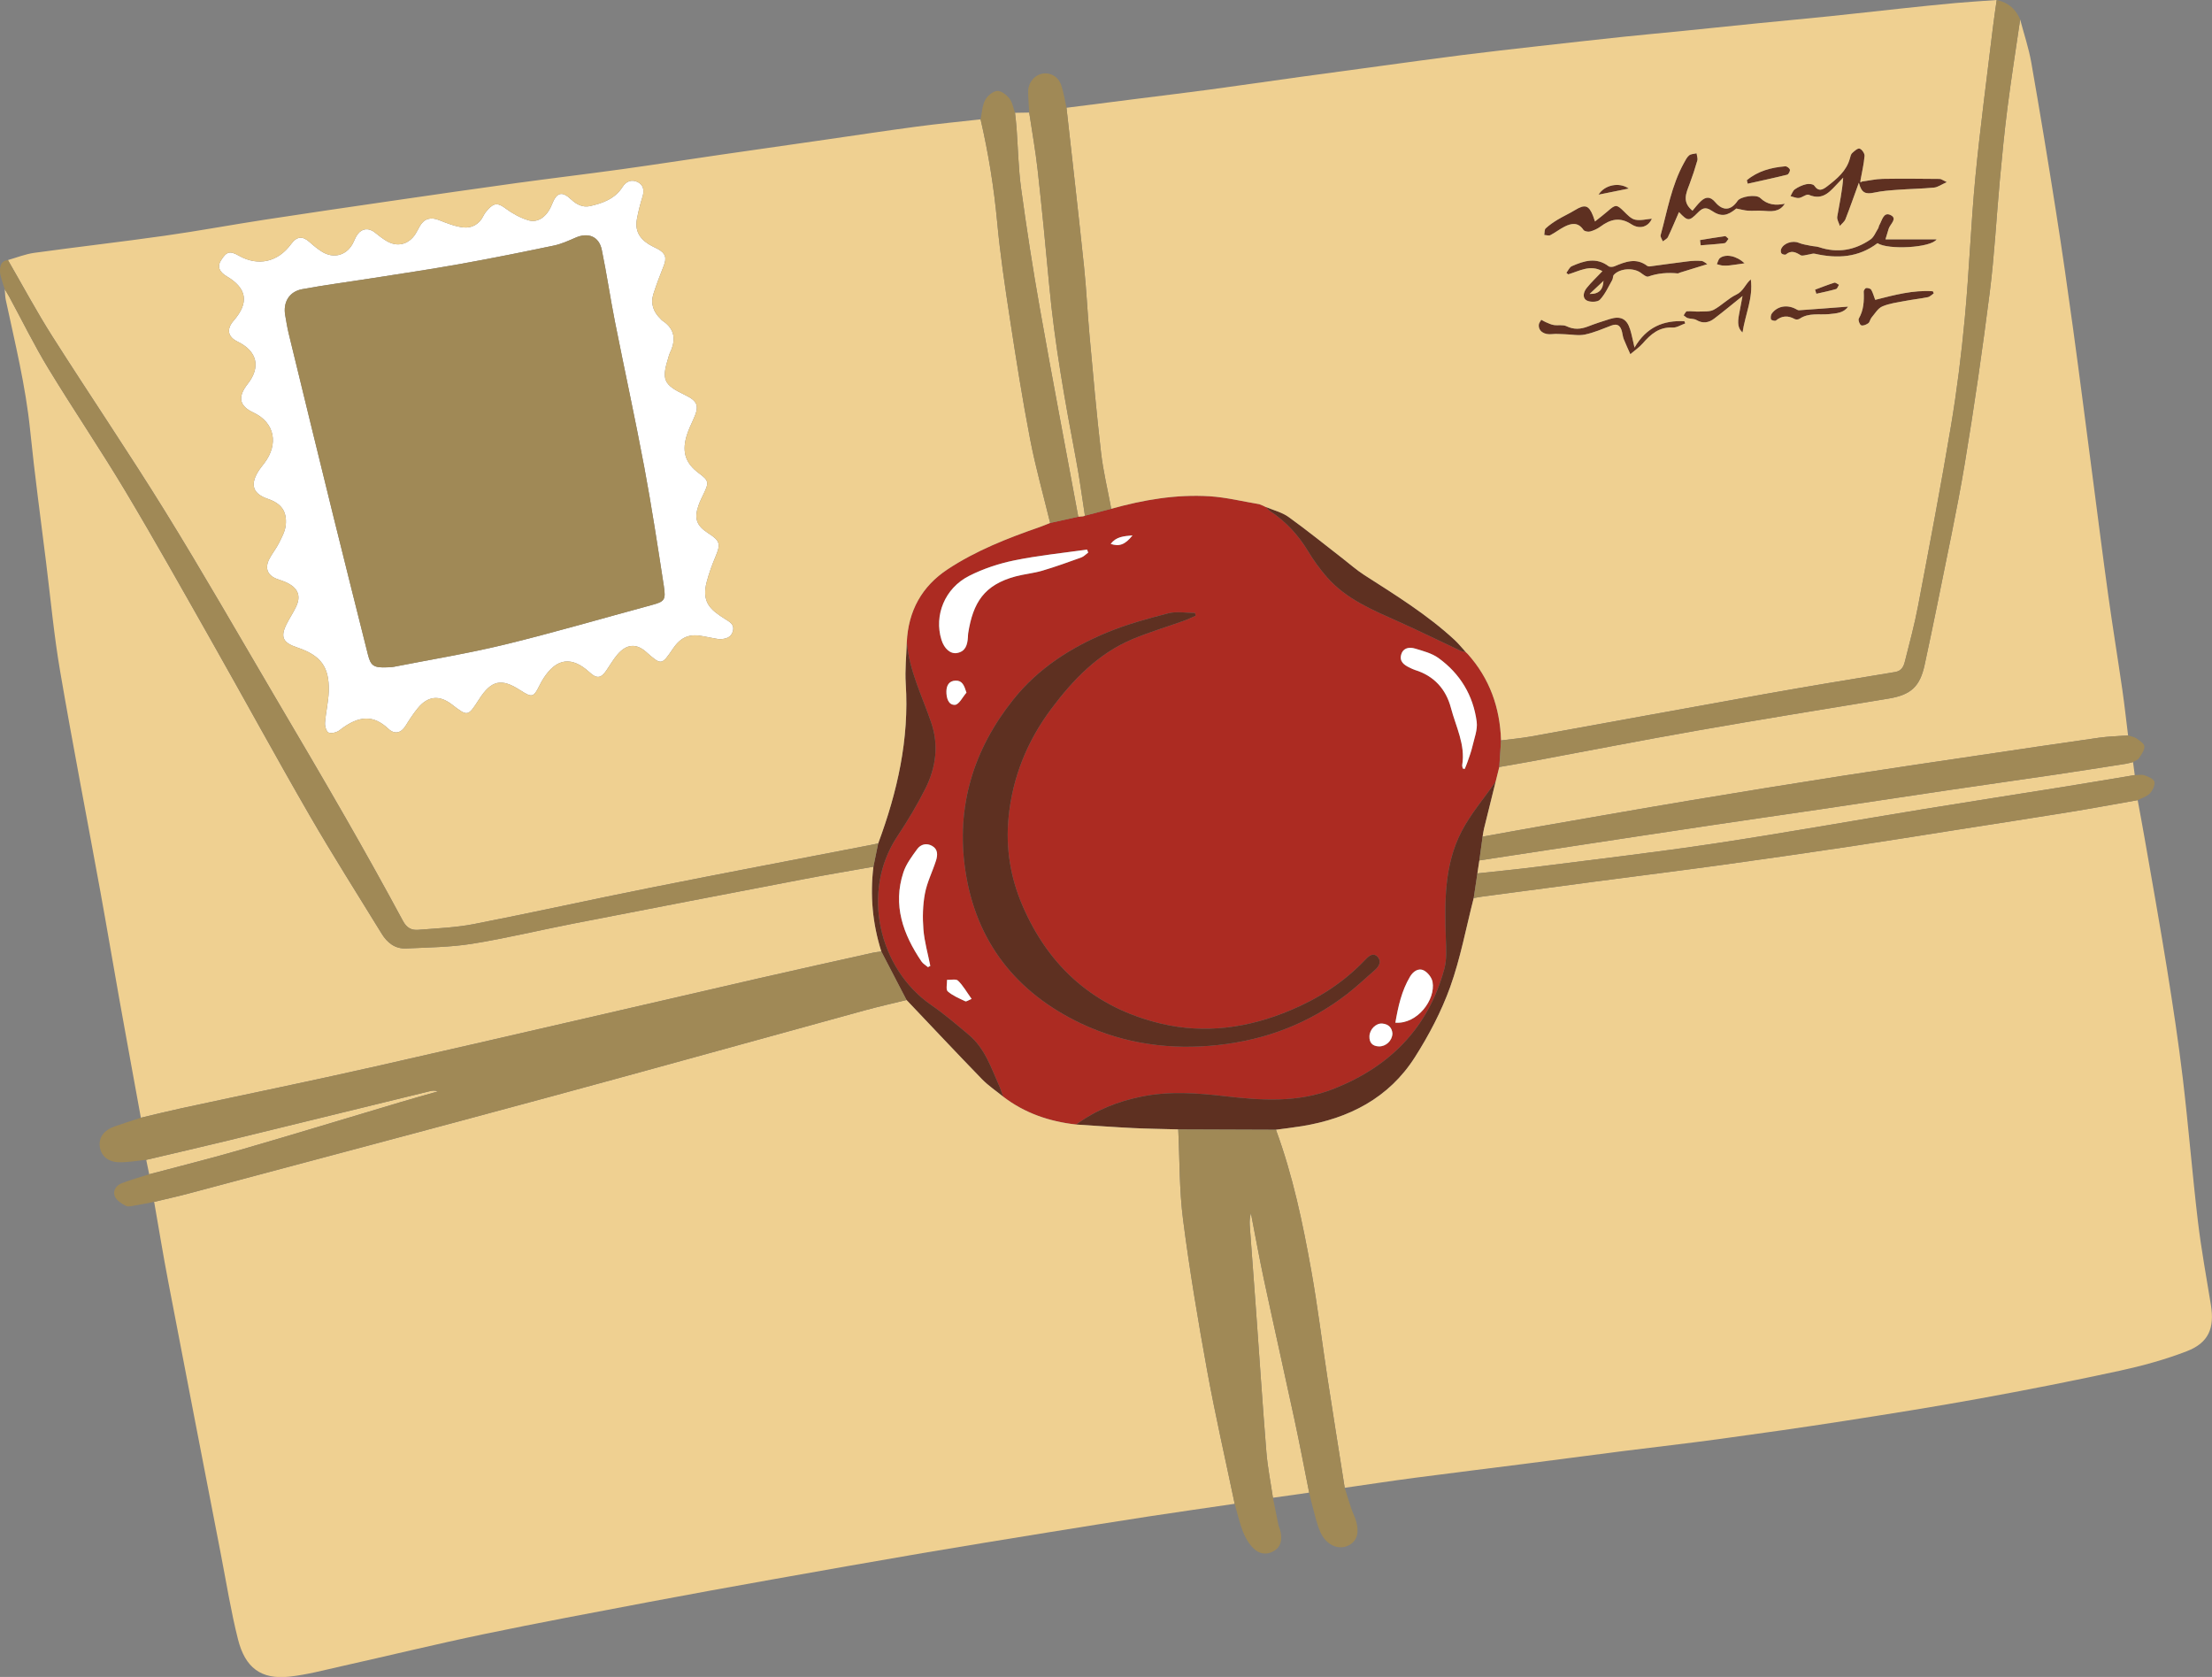
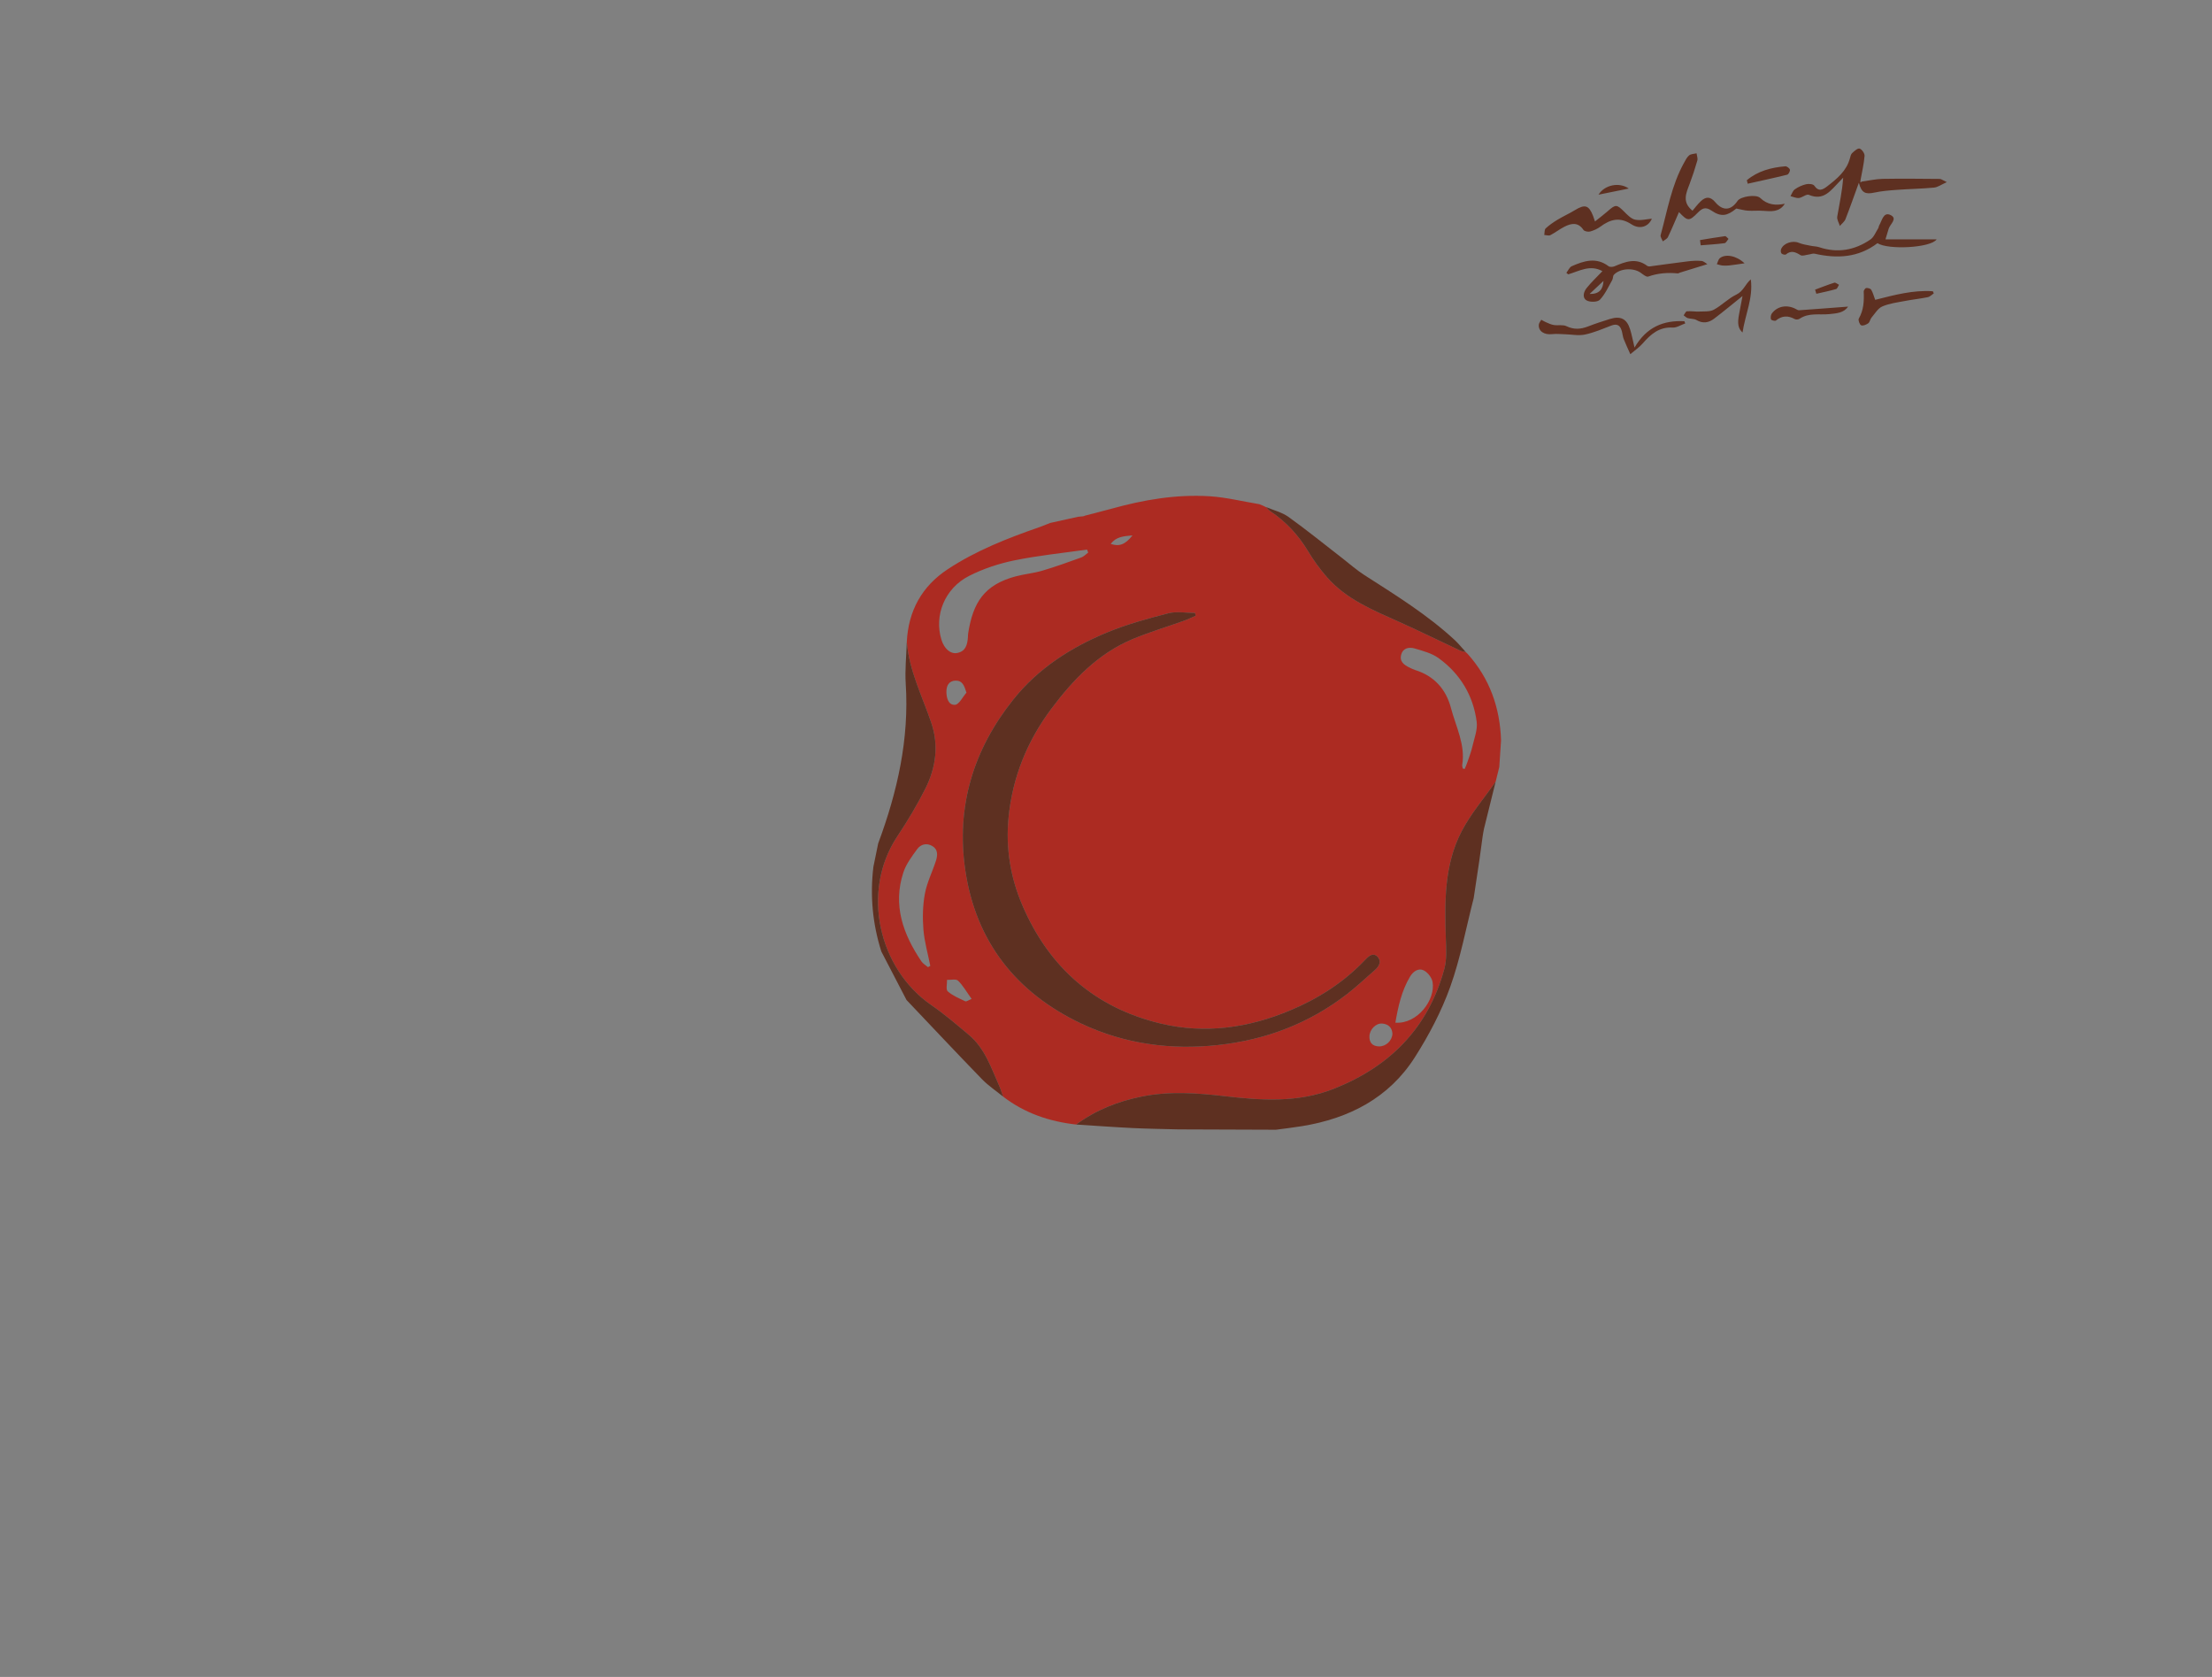
<svg xmlns="http://www.w3.org/2000/svg" height="368.6" preserveAspectRatio="xMidYMid meet" version="1.0" viewBox="-0.0 0.0 486.3 368.6" width="486.3" zoomAndPan="magnify">
  <rect x="-0.0" y="0.0" width="486.3" height="368.6" fill="#808080" stroke="none" />
  <defs>
    <clipPath id="a">
-       <path d="M 0 0 L 486.289 0 L 486.289 368.641 L 0 368.641 Z M 0 0" />
-     </clipPath>
+       </clipPath>
  </defs>
  <g>
    <g id="change1_1">
      <path d="M 248.977 117.68 C 246.969 117.863 245.375 117.977 244.184 119.551 C 246.055 120.195 247.375 119.711 248.977 117.68 Z M 212.473 152.246 C 211.969 150.648 211.555 149.562 210.078 149.605 C 208.668 149.648 208.094 150.641 208.066 151.938 C 208.039 153.355 208.473 155.008 209.949 154.926 C 210.84 154.875 211.637 153.195 212.473 152.246 Z M 213.605 219.57 C 212.488 218.012 211.715 216.617 210.621 215.559 C 210.176 215.125 209.027 215.418 208.203 215.379 C 208.23 216.25 207.91 217.516 208.355 217.906 C 209.445 218.863 210.875 219.453 212.215 220.086 C 212.461 220.199 212.934 219.836 213.605 219.57 Z M 306.121 227.176 C 306.035 225.949 305.301 225.098 303.879 224.984 C 302.488 224.875 301.117 226.254 301.066 227.785 C 301.02 229.176 301.73 229.961 303.133 230.004 C 304.668 230.051 306.07 228.781 306.121 227.176 Z M 306.766 224.793 C 311.613 225.145 315.641 219.73 314.941 215.828 C 314.77 214.879 313.883 213.734 313.016 213.305 C 311.801 212.703 310.648 213.562 309.984 214.68 C 308.133 217.793 307.375 221.258 306.766 224.793 Z M 204.016 212.586 C 204.184 212.488 204.352 212.395 204.523 212.301 C 203.996 209.637 203.227 206.996 203.008 204.309 C 202.797 201.695 202.859 198.984 203.34 196.414 C 203.801 193.938 204.996 191.605 205.773 189.176 C 206.152 187.98 206.238 186.68 204.918 185.934 C 203.688 185.238 202.41 185.582 201.645 186.633 C 200.48 188.234 199.219 189.902 198.609 191.746 C 196.23 198.965 198.543 205.359 202.582 211.332 C 202.926 211.84 203.531 212.172 204.016 212.586 Z M 321.586 168.918 C 321.727 168.953 321.867 168.988 322.008 169.023 C 322.211 168.523 322.434 168.031 322.609 167.52 C 322.992 166.387 323.43 165.262 323.695 164.098 C 324.109 162.297 324.871 160.398 324.645 158.652 C 323.883 152.848 321.004 148.082 316.254 144.648 C 314.785 143.586 312.859 143.09 311.078 142.555 C 309.871 142.195 308.508 142.355 308.062 143.84 C 307.598 145.387 308.68 146.176 309.918 146.758 C 310.301 146.938 310.684 147.141 311.086 147.266 C 315.305 148.566 317.91 151.508 318.992 155.637 C 320.07 159.734 322.184 163.66 321.469 168.129 C 321.426 168.379 321.543 168.652 321.586 168.918 Z M 239.238 121.453 C 239.152 121.234 239.07 121.016 238.984 120.797 C 233.645 121.562 228.258 122.098 222.984 123.18 C 219.574 123.879 216.152 125.016 213.055 126.586 C 207.688 129.305 205.316 135.289 206.977 140.633 C 207.59 142.605 208.957 143.801 210.422 143.531 C 212.305 143.18 212.672 141.711 212.789 140.105 C 212.812 139.801 212.801 139.492 212.848 139.195 C 213.914 132.461 216.34 128.562 223.27 126.695 C 225.199 126.18 227.23 126.004 229.145 125.438 C 232.035 124.586 234.879 123.555 237.715 122.535 C 238.277 122.332 238.734 121.824 239.238 121.453 Z M 262.871 135.348 C 262.82 135.141 262.766 134.938 262.715 134.73 C 260.75 134.73 258.68 134.332 256.836 134.809 C 252.266 135.984 247.668 137.242 243.32 139.047 C 235.379 142.348 228.223 146.93 222.762 153.773 C 213.969 164.789 210.156 177.336 212.219 191.285 C 214.547 207.051 223.48 218.266 237.754 225.008 C 247.223 229.473 257.371 230.836 267.816 229.703 C 278.273 228.57 287.762 224.969 296.109 218.527 C 298.27 216.859 300.258 214.969 302.32 213.172 C 303.254 212.355 303.742 211.254 302.852 210.309 C 301.926 209.324 300.973 210.082 300.215 210.891 C 300.133 210.977 300.043 211.059 299.961 211.148 C 295.344 215.973 289.852 219.473 283.715 222.059 C 274.492 225.949 264.922 227.309 255.191 224.984 C 240.742 221.531 230.621 212.664 224.762 198.992 C 222.121 192.828 221.078 186.363 221.723 179.723 C 222.574 170.875 225.824 162.875 231.152 155.762 C 235.949 149.359 241.422 143.66 248.961 140.492 C 252.648 138.945 256.508 137.801 260.281 136.449 C 261.164 136.133 262.008 135.719 262.871 135.348 Z M 237.055 113.582 C 237.406 113.551 237.758 113.52 238.105 113.492 C 238.215 113.461 238.32 113.426 238.43 113.395 L 238.516 113.348 C 240.445 112.844 242.375 112.34 244.305 111.836 C 251.383 109.859 258.586 108.621 265.938 109.082 C 269.605 109.316 273.227 110.223 276.867 110.824 C 277.121 110.93 277.375 111.031 277.625 111.137 L 277.59 111.113 C 277.844 111.238 278.102 111.363 278.359 111.488 L 278.34 111.453 C 278.629 111.746 278.875 112.098 279.211 112.32 C 282.664 114.617 285.398 117.555 287.547 121.113 C 288.762 123.133 290.164 125.074 291.715 126.852 C 296.02 131.773 301.938 134.148 307.719 136.746 C 312.195 138.762 316.602 140.934 321.051 143.02 C 321.418 143.191 321.848 143.23 322.25 143.332 L 322.223 143.316 C 322.367 143.453 322.508 143.59 322.652 143.727 C 327.504 149.137 329.77 155.551 330 162.746 C 329.871 164.695 329.742 166.645 329.613 168.594 C 329.344 169.672 329.074 170.75 328.809 171.828 C 326.281 175.457 323.336 178.867 321.316 182.758 C 317.496 190.129 317.59 198.25 317.859 206.328 C 317.934 208.547 318.098 210.887 317.527 212.984 C 314.004 225.887 305.664 234.383 293.301 239.297 C 285.375 242.445 277.336 241.879 269.211 240.941 C 263.156 240.242 257.102 239.812 251.062 241.016 C 245.812 242.062 240.934 243.988 236.594 247.18 C 230.699 246.52 225.258 244.684 220.512 241.023 C 220.25 240.281 220.039 239.516 219.723 238.801 C 217.918 234.758 216.543 230.438 212.988 227.461 C 210.293 225.199 207.609 222.898 204.719 220.906 C 193.238 212.98 189.16 196.051 197.273 183.836 C 199.523 180.449 201.629 176.941 203.453 173.312 C 205.762 168.715 206.422 163.785 204.719 158.812 C 202.723 152.984 199.898 147.414 199.352 141.148 C 199.688 134.309 202.617 128.906 208.355 125.121 C 214.594 121.008 221.492 118.309 228.508 115.871 C 229.305 115.594 230.086 115.258 230.871 114.949 C 232.934 114.492 234.992 114.039 237.055 113.582" fill="#ac2b22" />
    </g>
    <g id="change2_1">
      <path d="M 262.715 134.73 C 260.75 134.73 258.68 134.332 256.836 134.809 C 252.266 135.984 247.668 137.242 243.32 139.047 C 235.379 142.348 228.223 146.93 222.762 153.773 C 213.969 164.789 210.156 177.336 212.219 191.285 C 214.547 207.051 223.48 218.266 237.754 225.008 C 247.223 229.473 257.371 230.836 267.816 229.703 C 278.273 228.57 287.762 224.969 296.109 218.527 C 298.27 216.859 300.258 214.969 302.32 213.172 C 303.254 212.355 303.742 211.254 302.852 210.309 C 301.926 209.324 300.973 210.082 300.215 210.891 C 300.133 210.977 300.043 211.059 299.961 211.148 C 295.344 215.973 289.852 219.473 283.715 222.059 C 274.492 225.949 264.922 227.309 255.191 224.984 C 240.742 221.531 230.621 212.664 224.762 198.992 C 222.121 192.828 221.078 186.363 221.723 179.723 C 222.574 170.875 225.824 162.875 231.152 155.762 C 235.949 149.359 241.422 143.66 248.961 140.492 C 252.648 138.945 256.508 137.801 260.281 136.449 C 261.164 136.133 262.008 135.719 262.871 135.348 C 262.82 135.141 262.766 134.938 262.715 134.73 Z M 322.652 143.727 C 322.508 143.59 322.367 143.453 322.223 143.316 C 322.367 143.453 322.508 143.59 322.652 143.727 Z M 277.625 111.137 C 277.375 111.031 277.121 110.93 276.867 110.824 C 277.121 110.93 277.375 111.031 277.625 111.137 Z M 278.359 111.488 C 278.102 111.363 277.844 111.238 277.59 111.113 C 277.844 111.238 278.102 111.363 278.359 111.488 Z M 399.32 64.574 C 400.77 64.242 402.227 63.949 403.652 63.539 C 403.934 63.461 404.086 62.926 404.293 62.598 C 403.949 62.434 403.539 62.055 403.273 62.137 C 401.844 62.586 400.449 63.148 399.039 63.668 C 399.133 63.969 399.227 64.273 399.32 64.574 Z M 358.082 41.445 C 355.949 39.945 352.734 40.664 351.43 42.789 C 353.754 42.32 355.727 41.922 358.082 41.445 Z M 373.891 53.922 C 375.641 53.777 377.398 53.684 379.137 53.453 C 379.461 53.41 379.719 52.836 380.008 52.508 C 379.746 52.297 379.461 51.883 379.234 51.91 C 377.398 52.152 375.57 52.477 373.742 52.773 C 373.793 53.156 373.844 53.539 373.891 53.922 Z M 378.109 56.738 C 377.758 57.02 377.66 57.617 377.445 58.07 C 377.855 58.176 378.262 58.324 378.676 58.363 C 379.191 58.406 379.719 58.398 380.234 58.34 C 381.238 58.227 382.234 58.062 383.535 57.879 C 381.75 56.18 379.344 55.758 378.109 56.738 Z M 384.23 40.383 C 387.129 39.734 390.031 39.117 392.91 38.402 C 393.203 38.332 393.574 37.621 393.504 37.301 C 393.43 36.977 392.824 36.523 392.488 36.555 C 389.387 36.812 386.461 37.586 384.031 39.617 C 384.098 39.871 384.164 40.129 384.23 40.383 Z M 395.52 68.195 C 395.25 68.211 394.957 67.992 394.688 67.859 C 392.805 66.914 390.73 67.297 389.531 68.906 C 389.293 69.227 389.223 69.816 389.344 70.199 C 389.406 70.395 390.23 70.617 390.414 70.465 C 391.75 69.363 393.09 69.316 394.57 70.137 C 394.84 70.285 395.371 70.246 395.629 70.07 C 397.66 68.688 399.961 69.262 402.156 69.043 C 403.684 68.887 405.375 68.805 406.285 67.395 C 402.695 67.668 399.105 67.949 395.52 68.195 Z M 411.371 63.676 C 411.207 63.414 410.641 63.27 410.281 63.309 C 410.062 63.332 409.715 63.816 409.73 64.082 C 409.824 66.152 409.734 68.152 408.648 70.035 C 408.469 70.352 408.824 71.344 409.172 71.504 C 409.555 71.68 410.297 71.367 410.727 71.059 C 411.078 70.805 411.137 70.18 411.441 69.82 C 412.184 68.945 412.844 67.785 413.809 67.363 C 415.359 66.691 417.125 66.477 418.816 66.152 C 420.477 65.832 422.168 65.66 423.828 65.32 C 424.301 65.227 424.699 64.773 425.133 64.484 C 425.066 64.328 425 64.176 424.934 64.02 C 420.605 63.715 416.449 64.844 412.258 65.906 C 411.91 64.988 411.738 64.273 411.371 63.676 Z M 381.73 64.75 C 379.953 65.594 378.52 67.137 376.773 68.078 C 375.887 68.555 374.645 68.43 373.559 68.48 C 372.66 68.523 371.75 68.348 370.855 68.426 C 370.594 68.449 370.383 69.004 370.145 69.312 C 370.445 69.523 370.719 69.824 371.051 69.926 C 371.672 70.113 372.418 70.031 372.949 70.34 C 374.367 71.176 375.664 70.945 376.855 70.039 C 378.969 68.43 381.016 66.73 383.086 65.07 C 382.848 66.332 382.594 67.699 382.328 69.062 C 381.938 71.094 382.098 72.184 383.09 73.086 C 383.68 69.121 385.461 65.488 384.91 61.406 C 383.664 62.469 383.301 64.004 381.73 64.75 Z M 350.234 47.465 C 349.309 45.094 348.441 44.84 346.262 46.176 C 345.027 46.934 343.691 47.527 342.449 48.277 C 341.52 48.84 340.605 49.465 339.812 50.199 C 339.516 50.477 339.59 51.152 339.496 51.645 C 339.949 51.668 340.488 51.867 340.84 51.688 C 341.914 51.137 342.875 50.367 343.953 49.824 C 345.465 49.059 346.934 48.785 348.113 50.531 C 348.328 50.852 349.137 51.004 349.578 50.887 C 350.375 50.672 351.184 50.305 351.848 49.812 C 354.027 48.199 356.098 47.629 358.645 49.289 C 360.578 50.555 362.473 49.75 363.152 48.07 C 362 48.164 360.68 48.531 359.484 48.285 C 358.578 48.098 357.758 47.203 357.035 46.488 C 355.434 44.91 355.184 44.887 353.465 46.41 C 352.617 47.16 351.703 47.836 350.652 48.676 C 350.434 48.035 350.344 47.742 350.234 47.465 Z M 358.375 72.391 C 357.652 70.066 356.289 69.383 353.91 70.121 C 352.301 70.621 350.688 71.145 349.113 71.758 C 347.512 72.375 346.027 72.492 344.395 71.703 C 343.609 71.32 342.527 71.586 341.598 71.441 C 340.996 71.348 340.422 71.055 339.848 70.816 C 339.5 70.672 339.18 70.465 338.848 70.285 C 338.656 70.637 338.34 70.977 338.305 71.348 C 338.16 72.777 339.48 73.645 341.211 73.445 C 342.133 73.34 343.078 73.445 344.012 73.469 C 345.488 73.508 347.023 73.832 348.43 73.539 C 350.422 73.121 352.336 72.293 354.25 71.559 C 355.684 71.012 356.285 71.688 356.594 72.941 C 356.727 73.469 356.77 74.031 356.969 74.531 C 357.414 75.652 357.934 76.742 358.422 77.848 C 359.336 77.066 360.359 76.383 361.141 75.488 C 362.906 73.465 364.758 71.836 367.727 72 C 368.629 72.051 369.57 71.41 370.496 71.09 C 370.43 70.93 370.367 70.766 370.305 70.605 C 365.746 70.375 362.004 71.844 359.344 76.398 C 358.945 74.719 358.734 73.531 358.375 72.391 Z M 415.215 50.289 C 415.516 49.262 417.27 48.043 415.613 47.258 C 414.059 46.516 413.758 48.488 413.148 49.516 C 413.027 49.719 413.031 50 412.906 50.195 C 412.367 51.035 411.977 52.117 411.211 52.641 C 407.75 55.02 403.961 55.688 399.898 54.324 C 399.34 54.141 398.719 54.156 398.137 54.031 C 397.227 53.84 396.277 53.719 395.434 53.363 C 394.102 52.805 392.098 53.434 391.57 54.758 C 391.457 55.035 391.484 55.535 391.664 55.719 C 391.859 55.926 392.457 56.066 392.625 55.926 C 393.789 54.965 394.746 55.406 395.848 56.09 C 396.242 56.336 396.992 56.027 397.578 55.957 C 398.039 55.898 398.535 55.672 398.961 55.766 C 403.883 56.883 408.562 56.641 412.758 53.449 C 415.086 54.98 424.539 54.477 425.762 52.609 C 422.082 52.609 418.488 52.609 414.512 52.609 C 414.805 51.641 415.02 50.965 415.215 50.289 Z M 352.68 61.652 C 352.699 61.645 352.727 61.656 352.75 61.66 C 352.676 61.672 352.598 61.68 352.523 61.691 C 352.445 63.605 351.586 64.664 349.465 64.613 C 350.492 63.648 351.52 62.684 352.547 61.719 C 352.59 61.695 352.633 61.668 352.68 61.652 Z M 348.812 63.316 C 348.145 64.148 347.785 65.461 348.84 66.047 C 349.586 66.461 351.223 66.422 351.727 65.887 C 352.879 64.672 353.594 63.039 354.445 61.551 C 354.641 61.211 354.559 60.668 354.805 60.402 C 356.113 58.988 359.047 58.797 360.648 59.918 C 361.184 60.293 361.941 60.941 362.355 60.793 C 364.48 60.035 366.625 59.883 368.832 60.094 C 368.996 60.109 369.172 59.973 369.348 59.918 C 371.305 59.312 373.262 58.711 375.355 58.066 C 375 57.859 374.559 57.402 374.078 57.359 C 373.074 57.27 372.043 57.324 371.035 57.449 C 368.242 57.789 365.453 58.195 362.66 58.562 C 362.492 58.586 362.27 58.539 362.137 58.438 C 359.699 56.59 357.324 57.527 354.926 58.539 C 354.555 58.695 353.922 58.727 353.641 58.516 C 350.934 56.469 348.227 57.328 345.562 58.504 C 345.047 58.73 344.754 59.465 344.359 59.965 C 344.492 60.078 344.629 60.191 344.766 60.305 C 347.203 59.59 349.574 58.09 352.285 59.602 C 351.016 60.938 349.824 62.055 348.812 63.316 Z M 386.98 43.512 C 386.062 42.637 382.648 43.188 382.004 44.145 C 380.547 46.312 378.77 46.422 377.102 44.449 C 376.047 43.203 375.055 43.121 373.855 44.289 C 373.164 44.961 372.578 45.746 372.09 46.312 C 369.742 44.422 370.688 42.465 371.438 40.477 C 372.082 38.77 372.652 37.035 373.152 35.285 C 373.289 34.809 373.047 34.23 372.98 33.695 C 372.43 33.836 371.758 33.824 371.355 34.148 C 370.863 34.551 370.547 35.203 370.227 35.785 C 367.473 40.746 366.559 46.312 365.082 51.688 C 364.977 52.07 365.391 52.598 365.562 53.055 C 365.945 52.746 366.496 52.516 366.688 52.113 C 367.539 50.344 368.285 48.52 369.117 46.617 C 371.035 48.652 371.344 48.68 373.203 46.797 C 374.152 45.84 374.875 45.344 376.285 46.305 C 378.426 47.762 379.75 47.453 381.723 45.836 C 382.715 46.027 383.48 46.258 384.262 46.309 C 385.363 46.383 386.48 46.254 387.586 46.34 C 389.395 46.473 391.191 46.684 392.387 44.781 C 390.34 45.211 388.562 45.027 386.98 43.512 Z M 408.996 40.086 C 409.004 39.938 409.012 39.785 409.023 39.637 C 409.344 37.848 409.77 36.066 409.918 34.262 C 409.965 33.73 409.32 32.805 408.82 32.66 C 408.391 32.539 407.66 33.215 407.176 33.66 C 406.895 33.922 406.805 34.422 406.691 34.828 C 405.934 37.594 403.855 39.293 401.73 40.934 C 400.785 41.66 399.844 42.254 398.859 40.805 C 398.617 40.441 397.629 40.359 397.062 40.496 C 396.191 40.699 395.324 41.102 394.59 41.613 C 394.141 41.926 393.941 42.602 393.633 43.117 C 394.254 43.266 394.895 43.586 395.492 43.52 C 396.246 43.43 397.141 42.602 397.664 42.824 C 400.988 44.234 402.52 41.789 404.363 39.949 C 404.652 39.66 404.93 39.355 405.215 39.055 C 405.016 42.047 404.379 44.82 403.91 47.625 C 403.805 48.258 404.281 48.984 404.488 49.668 C 404.906 49.172 405.492 48.742 405.719 48.172 C 406.711 45.656 407.598 43.098 408.664 40.172 C 409.238 42.406 410.121 42.754 412.047 42.336 C 413.73 41.973 415.473 41.844 417.199 41.719 C 419.863 41.523 422.543 41.488 425.203 41.234 C 426.016 41.156 426.777 40.578 428.004 40.035 C 427.082 39.602 426.77 39.328 426.453 39.328 C 422.273 39.293 418.094 39.242 413.914 39.316 C 412.398 39.344 410.887 39.695 409.375 39.898 C 409.25 39.961 409.121 40.023 408.996 40.086 Z M 319.793 140.664 C 313.762 135.086 306.801 130.801 299.926 126.387 C 298.246 125.309 296.734 123.969 295.152 122.738 C 291.211 119.691 287.34 116.543 283.293 113.637 C 281.859 112.605 280.004 112.164 278.34 111.453 C 278.629 111.746 278.875 112.098 279.211 112.32 C 282.664 114.617 285.398 117.555 287.547 121.113 C 288.762 123.133 290.164 125.074 291.715 126.852 C 296.02 131.773 301.938 134.148 307.719 136.746 C 312.195 138.762 316.602 140.934 321.051 143.02 C 321.418 143.191 321.848 143.23 322.25 143.332 C 321.434 142.441 320.676 141.484 319.793 140.664 Z M 199.121 150.258 C 199.914 162.469 197.277 174.059 193.066 185.391 C 192.719 187.098 192.367 188.801 192.016 190.508 C 191.246 196.848 191.828 203.062 193.758 209.148 C 195.605 212.703 197.449 216.254 199.297 219.805 C 204.82 225.617 210.309 231.465 215.891 237.219 C 217.273 238.641 218.965 239.762 220.512 241.023 C 220.25 240.281 220.039 239.516 219.723 238.801 C 217.918 234.758 216.543 230.438 212.988 227.461 C 210.293 225.199 207.609 222.898 204.719 220.906 C 193.238 212.98 189.16 196.051 197.273 183.836 C 199.523 180.449 201.629 176.941 203.453 173.312 C 205.762 168.715 206.422 163.785 204.719 158.812 C 202.723 152.984 199.898 147.414 199.352 141.148 C 199.262 144.188 198.926 147.238 199.121 150.258 Z M 236.594 247.18 C 240.934 243.988 245.812 242.062 251.062 241.016 C 257.102 239.812 263.156 240.242 269.211 240.941 C 277.336 241.879 285.375 242.445 293.301 239.297 C 305.664 234.383 314.004 225.887 317.527 212.984 C 318.098 210.887 317.934 208.547 317.859 206.328 C 317.59 198.25 317.496 190.129 321.316 182.758 C 323.336 178.867 326.281 175.457 328.809 171.828 C 327.953 175.277 327.09 178.73 326.246 182.184 C 326.109 182.746 326.047 183.328 325.945 183.902 C 325.711 185.645 325.469 187.383 325.23 189.125 C 325.086 190.078 324.941 191.031 324.801 191.98 C 324.527 193.789 324.258 195.598 323.988 197.406 C 322.309 203.938 321.086 210.633 318.816 216.953 C 316.879 222.34 314.137 227.547 311.055 232.387 C 305.336 241.363 296.574 245.84 286.258 247.531 C 284.352 247.844 282.43 248.062 280.512 248.324 C 273.355 248.301 266.195 248.273 259.035 248.246 C 255.715 248.156 252.391 248.117 249.074 247.957 C 244.91 247.754 240.754 247.445 236.594 247.18" fill="#5e3021" />
    </g>
    <g id="change3_1">
-       <path d="M 244.184 119.551 C 246.055 120.195 247.375 119.711 248.977 117.68 C 246.969 117.863 245.375 117.977 244.184 119.551 Z M 210.078 149.605 C 208.668 149.648 208.094 150.641 208.066 151.938 C 208.039 153.355 208.473 155.008 209.949 154.926 C 210.84 154.875 211.637 153.195 212.473 152.246 C 211.969 150.648 211.555 149.562 210.078 149.605 Z M 210.621 215.559 C 210.176 215.125 209.027 215.418 208.203 215.379 C 208.23 216.25 207.91 217.516 208.355 217.906 C 209.445 218.863 210.875 219.453 212.215 220.086 C 212.461 220.199 212.934 219.836 213.605 219.57 C 212.488 218.012 211.715 216.617 210.621 215.559 Z M 303.879 224.984 C 302.488 224.875 301.117 226.254 301.066 227.785 C 301.02 229.176 301.73 229.961 303.133 230.004 C 304.668 230.051 306.07 228.781 306.121 227.176 C 306.035 225.949 305.301 225.098 303.879 224.984 Z M 314.941 215.828 C 314.77 214.879 313.883 213.734 313.016 213.305 C 311.801 212.703 310.648 213.562 309.984 214.68 C 308.133 217.793 307.375 221.258 306.766 224.793 C 311.613 225.145 315.641 219.73 314.941 215.828 Z M 204.523 212.301 C 203.996 209.637 203.227 206.996 203.008 204.309 C 202.797 201.695 202.859 198.984 203.34 196.414 C 203.801 193.938 204.996 191.605 205.773 189.176 C 206.152 187.98 206.238 186.68 204.918 185.934 C 203.688 185.238 202.41 185.582 201.645 186.633 C 200.48 188.234 199.219 189.902 198.609 191.746 C 196.23 198.965 198.543 205.359 202.582 211.332 C 202.926 211.84 203.531 212.172 204.016 212.586 C 204.184 212.488 204.352 212.395 204.523 212.301 Z M 322.008 169.023 C 322.211 168.523 322.434 168.031 322.609 167.52 C 322.992 166.387 323.43 165.262 323.695 164.098 C 324.109 162.297 324.871 160.398 324.645 158.652 C 323.883 152.848 321.004 148.082 316.254 144.648 C 314.785 143.586 312.859 143.09 311.078 142.555 C 309.871 142.195 308.508 142.355 308.062 143.84 C 307.598 145.387 308.68 146.176 309.918 146.758 C 310.301 146.938 310.684 147.141 311.086 147.266 C 315.305 148.566 317.91 151.508 318.992 155.637 C 320.07 159.734 322.184 163.66 321.469 168.129 C 321.426 168.379 321.543 168.652 321.586 168.918 C 321.727 168.953 321.867 168.988 322.008 169.023 Z M 238.984 120.797 C 233.645 121.562 228.258 122.098 222.984 123.18 C 219.574 123.879 216.152 125.016 213.055 126.586 C 207.688 129.305 205.316 135.289 206.977 140.633 C 207.59 142.605 208.957 143.801 210.422 143.531 C 212.305 143.18 212.672 141.711 212.789 140.105 C 212.812 139.801 212.801 139.492 212.848 139.195 C 213.914 132.461 216.34 128.562 223.27 126.695 C 225.199 126.18 227.23 126.004 229.145 125.438 C 232.035 124.586 234.879 123.555 237.715 122.535 C 238.277 122.332 238.734 121.824 239.238 121.453 C 239.152 121.234 239.07 121.016 238.984 120.797 Z M 85.098 146.684 C 85.395 146.66 86.016 146.68 86.605 146.562 C 94.781 144.957 103.02 143.613 111.105 141.645 C 121.859 139.023 132.488 135.906 143.176 133.02 C 146.078 132.234 146.426 131.949 145.941 128.805 C 144.598 120.094 143.27 111.375 141.648 102.711 C 139.641 92.012 137.309 81.367 135.191 70.688 C 134.152 65.441 133.383 60.141 132.297 54.902 C 131.688 51.961 129.328 51.031 126.547 52.234 C 124.988 52.91 123.406 53.637 121.758 53.98 C 114.801 55.43 107.832 56.836 100.836 58.086 C 94.371 59.242 87.871 60.195 81.383 61.215 C 76.391 62.004 71.375 62.645 66.41 63.57 C 63.559 64.105 62.203 66.453 62.699 69.293 C 62.938 70.672 63.16 72.055 63.492 73.41 C 66.742 86.77 69.996 100.129 73.289 113.477 C 75.793 123.633 78.355 133.773 80.895 143.918 C 81.504 146.352 82.168 146.816 85.098 146.684 Z M 158.113 140.504 C 156.984 140.297 155.848 140.109 154.723 139.871 C 151.641 139.223 149.73 139.969 147.98 142.539 C 145.43 146.281 145.43 146.281 142 143.258 C 139.855 141.363 137.668 141.559 135.688 143.934 C 134.797 145 134.094 146.227 133.305 147.383 C 132.125 149.117 131.188 149.223 129.637 147.797 C 125.707 144.195 122.363 144.625 119.48 149.117 C 119.148 149.625 118.859 150.164 118.59 150.711 C 117.32 153.281 116.949 153.383 114.496 151.785 C 114.445 151.754 114.387 151.734 114.336 151.699 C 110.223 149.02 108.02 149.512 105.316 153.723 C 102.855 157.547 102.855 157.547 99.32 154.828 C 96.582 152.727 94.07 152.965 91.855 155.656 C 90.859 156.871 89.992 158.211 89.164 159.547 C 88.176 161.137 86.773 161.492 85.395 160.203 C 82.211 157.227 79.074 157.051 74.652 160.512 C 74.043 160.988 72.898 161.281 72.242 161.031 C 71.758 160.844 71.398 159.613 71.453 158.883 C 71.625 156.531 72.219 154.195 72.277 151.848 C 72.402 146.57 70.512 144.047 65.309 142.309 C 62.164 141.258 61.547 140.012 63.07 137.047 C 63.707 135.805 64.488 134.633 65.09 133.367 C 66.168 131.098 65.594 129.418 63.359 128.227 C 62.613 127.828 61.789 127.574 60.988 127.289 C 58.883 126.535 58.164 125.016 59.148 122.988 C 59.754 121.738 60.691 120.648 61.309 119.402 C 61.945 118.121 62.695 116.77 62.824 115.398 C 63.109 112.332 61.805 110.66 58.879 109.652 C 55.652 108.547 54.949 106.641 56.719 103.711 C 57.125 103.035 57.637 102.426 58.113 101.797 C 61.277 97.633 60.445 92.91 55.73 90.695 C 52.688 89.27 52.113 87.371 54.445 84.402 C 57.398 80.652 56.523 77.176 52.238 75.094 C 50.051 74.027 49.738 72.359 51.371 70.477 C 54.812 66.52 54.312 63.371 49.824 60.723 C 48.184 59.758 47.746 58.586 48.539 57.301 C 49.785 55.277 50.516 55.074 52.5 56.195 C 56.73 58.59 61.086 57.625 63.992 53.648 C 65.254 51.922 66.527 51.82 68.094 53.234 C 68.902 53.969 69.758 54.66 70.672 55.254 C 73.387 57.027 76.426 56.094 77.746 53.148 C 78.016 52.543 78.293 51.914 78.695 51.398 C 79.664 50.156 81.117 50.082 82.375 51.074 C 83.23 51.75 84.09 52.449 85.027 52.996 C 87.406 54.375 89.848 53.742 91.344 51.418 C 91.703 50.855 91.98 50.238 92.32 49.664 C 93.297 48.004 94.73 47.668 96.512 48.375 C 98.23 49.059 100.012 49.77 101.824 49.984 C 103.73 50.207 105.359 49.301 106.281 47.434 C 106.547 46.895 106.938 46.402 107.348 45.965 C 108.738 44.48 109.594 44.652 111.242 45.879 C 112.707 46.965 114.402 47.883 116.141 48.414 C 118.312 49.078 120.316 47.551 121.344 44.918 C 122.387 42.25 123.559 41.941 125.586 43.855 C 126.77 44.969 128.156 45.652 129.73 45.297 C 132.512 44.66 135.191 43.711 136.844 41.117 C 137.656 39.844 138.84 39.379 140.133 39.988 C 141.461 40.609 141.691 41.832 141.246 43.262 C 140.742 44.867 140.324 46.516 140.02 48.176 C 139.48 51.094 141.004 52.902 143.453 54.148 C 143.832 54.34 144.223 54.516 144.598 54.719 C 146.332 55.66 146.629 56.66 145.895 58.488 C 145.086 60.512 144.312 62.551 143.648 64.621 C 142.973 66.742 143.645 68.566 145.219 70.086 C 145.348 70.211 145.457 70.371 145.609 70.469 C 148.438 72.309 148.633 74.762 147.273 77.582 C 147.145 77.855 147.066 78.152 146.977 78.445 C 145.387 83.496 145.84 84.535 150.637 86.84 C 153.398 88.164 153.766 89.238 152.492 92.047 C 151.895 93.371 151.246 94.695 150.867 96.09 C 149.922 99.555 150.82 101.93 153.676 104.035 C 155.801 105.602 155.902 106.047 154.742 108.434 C 154.316 109.309 153.883 110.184 153.562 111.102 C 152.551 114 153.125 115.551 155.754 117.234 C 158.332 118.887 158.48 119.586 157.27 122.434 C 156.516 124.215 155.855 126.055 155.363 127.926 C 154.18 132.406 156.266 134.059 159.254 135.969 C 160.355 136.672 161.484 137.172 161.145 138.652 C 160.789 140.18 159.512 140.469 158.113 140.504" fill="#fff" />
-     </g>
+       </g>
    <g clip-path="url(#a)" id="change4_1">
-       <path d="M 352.547 61.719 C 352.59 61.695 352.633 61.668 352.68 61.652 C 352.699 61.645 352.727 61.656 352.75 61.66 C 352.676 61.672 352.598 61.68 352.523 61.688 C 352.52 61.688 352.547 61.719 352.547 61.719 Z M 352.547 61.719 C 351.52 62.684 350.492 63.648 349.465 64.613 C 351.586 64.664 352.445 63.605 352.52 61.688 Z M 409.023 39.637 C 409.012 39.785 409.004 39.938 408.996 40.086 C 409.121 40.023 409.25 39.961 409.375 39.898 C 409.258 39.809 409.141 39.723 409.023 39.637 Z M 0.676 62.48 C 0.801 62.848 0.922 63.219 1.047 63.586 C 0.922 63.219 0.801 62.848 0.676 62.48 Z M 32.805 258.113 C 39.492 256.332 46.215 254.668 52.859 252.738 C 64.645 249.32 76.387 245.734 88.148 242.23 C 90.848 241.43 93.559 240.676 96.266 239.902 C 95.582 239.625 94.996 239.73 94.422 239.871 C 79.676 243.473 64.934 247.098 50.184 250.684 C 44.18 252.145 38.156 253.523 32.145 254.941 C 32.363 256 32.586 257.055 32.805 258.113 Z M 238.109 113.488 C 238.215 113.457 238.32 113.426 238.43 113.395 L 238.516 113.348 C 237.883 109.277 237.355 105.184 236.586 101.137 C 234.164 88.379 231.863 75.609 230.664 62.664 C 229.883 54.211 229.059 45.762 228.121 37.324 C 227.652 33.113 226.895 28.938 226.27 24.742 C 225.23 24.762 224.188 24.777 223.148 24.797 C 223.258 25.871 223.398 26.945 223.477 28.023 C 223.809 32.504 223.883 37.016 224.492 41.457 C 225.695 50.238 227.047 59.008 228.598 67.734 C 231.312 83.035 234.223 98.301 237.055 113.582 C 237.406 113.551 237.758 113.52 238.109 113.488 Z M 287.816 328.09 C 286.758 322.797 285.758 317.488 284.621 312.207 C 282.406 301.883 280.078 291.578 277.867 281.25 C 276.832 276.406 275.957 271.527 275.008 266.664 C 274.746 267.598 274.691 268.492 274.754 269.379 C 275.191 275.496 275.664 281.609 276.109 287.727 C 276.871 298.203 277.559 308.688 278.406 319.156 C 278.68 322.527 279.355 325.863 279.848 329.215 C 282.504 328.84 285.16 328.465 287.816 328.09 Z M 468.938 167.508 C 468.406 167.637 467.883 167.801 467.344 167.887 C 462.25 168.68 457.156 169.488 452.055 170.242 C 444.121 171.414 436.184 172.523 428.254 173.695 C 418.883 175.078 409.516 176.512 400.145 177.898 C 392.277 179.062 384.402 180.176 376.539 181.352 C 366.391 182.863 356.25 184.406 346.109 185.945 C 339.148 187 332.191 188.066 325.23 189.125 C 325.086 190.078 324.941 191.031 324.801 191.98 C 329.082 191.512 333.375 191.102 337.648 190.559 C 350.781 188.883 363.938 187.363 377.027 185.395 C 392.227 183.109 407.359 180.391 422.531 177.91 C 432.906 176.215 443.297 174.617 453.68 172.953 C 458.898 172.117 464.109 171.23 469.32 170.367 C 469.195 169.414 469.066 168.461 468.938 167.508 Z M 441.344 23.594 C 440.664 28.895 440.152 34.223 439.66 39.547 C 438.898 47.773 438.48 56.047 437.441 64.238 C 435.832 76.887 434.012 89.516 431.914 102.094 C 430.203 112.34 427.973 122.5 425.941 132.688 C 425.051 137.16 424.082 141.613 423.137 146.074 C 422.113 150.91 420.117 152.738 415.23 153.547 C 401.266 155.848 387.293 158.098 373.352 160.543 C 361.086 162.691 348.859 165.086 336.613 167.363 C 334.285 167.797 331.945 168.184 329.613 168.594 C 329.344 169.672 329.074 170.75 328.809 171.828 C 327.953 175.277 327.09 178.73 326.246 182.184 C 326.109 182.746 326.047 183.328 325.945 183.902 C 330.184 183.141 334.418 182.359 338.656 181.621 C 349.602 179.719 360.539 177.785 371.492 175.953 C 382.566 174.102 393.652 172.312 404.746 170.578 C 414.824 169.008 424.918 167.535 435.004 166.035 C 443.832 164.723 452.656 163.406 461.492 162.152 C 463.59 161.855 465.727 161.809 467.848 161.648 C 467.43 158.281 467.062 154.906 466.578 151.551 C 465.57 144.594 464.434 137.656 463.465 130.695 C 462.281 122.172 461.211 113.633 460.09 105.098 C 458.652 94.16 457.262 83.219 455.766 72.293 C 454.582 63.648 453.344 55.008 451.984 46.387 C 450.27 35.492 448.477 24.609 446.57 13.746 C 446.008 10.551 444.953 7.441 444.125 4.293 C 443.191 10.727 442.172 17.148 441.344 23.594 Z M 39.996 243.578 C 54.191 240.512 68.426 237.609 82.59 234.398 C 110.641 228.043 138.648 221.512 166.68 215.074 C 175.094 213.141 183.527 211.289 191.953 209.406 C 192.547 209.277 193.156 209.234 193.758 209.148 C 191.828 203.062 191.246 196.848 192.016 190.508 C 186.934 191.41 181.84 192.258 176.77 193.227 C 159.82 196.469 142.875 199.734 125.934 203.035 C 118.539 204.477 111.203 206.258 103.77 207.449 C 99.008 208.211 94.121 208.246 89.285 208.477 C 86.863 208.594 85.137 207.23 83.918 205.242 C 78.602 196.578 73.137 188 68.051 179.199 C 60.738 166.551 53.75 153.711 46.547 140.996 C 40.277 129.926 34.055 118.82 27.527 107.898 C 22.09 98.809 16.125 90.039 10.625 80.988 C 7.527 75.895 4.898 70.52 2.055 65.277 C 1.742 64.695 1.383 64.141 1.043 63.574 C 1.117 64.355 1.109 65.152 1.27 65.914 C 3.305 75.398 5.633 84.816 6.621 94.512 C 7.617 104.285 8.941 114.023 10.152 123.777 C 11.137 131.723 11.875 139.711 13.227 147.594 C 16.004 163.789 19.141 179.922 22.086 196.09 C 23.531 204.023 24.863 211.977 26.285 219.918 C 27.824 228.512 29.406 237.098 30.969 245.688 C 33.977 244.98 36.977 244.23 39.996 243.578 Z M 154.723 139.871 C 151.641 139.223 149.73 139.969 147.98 142.539 C 145.43 146.281 145.43 146.281 142 143.258 C 139.855 141.363 137.668 141.559 135.688 143.934 C 134.797 145 134.094 146.227 133.305 147.383 C 132.125 149.117 131.188 149.223 129.637 147.797 C 125.707 144.195 122.363 144.625 119.48 149.117 C 119.148 149.625 118.859 150.164 118.59 150.711 C 117.32 153.281 116.949 153.383 114.496 151.785 C 114.445 151.754 114.387 151.734 114.336 151.699 C 110.223 149.02 108.02 149.512 105.316 153.723 C 102.855 157.547 102.855 157.547 99.32 154.828 C 96.582 152.727 94.07 152.965 91.855 155.656 C 90.859 156.871 89.992 158.211 89.164 159.547 C 88.176 161.137 86.773 161.492 85.395 160.203 C 82.211 157.227 79.074 157.051 74.652 160.512 C 74.043 160.988 72.898 161.281 72.242 161.031 C 71.758 160.844 71.398 159.613 71.453 158.883 C 71.625 156.531 72.219 154.195 72.277 151.848 C 72.402 146.57 70.512 144.047 65.309 142.309 C 62.164 141.258 61.547 140.012 63.07 137.047 C 63.707 135.805 64.488 134.633 65.09 133.367 C 66.168 131.098 65.594 129.418 63.359 128.227 C 62.613 127.828 61.789 127.574 60.988 127.289 C 58.883 126.535 58.164 125.016 59.148 122.988 C 59.754 121.738 60.691 120.648 61.309 119.402 C 61.945 118.121 62.695 116.77 62.824 115.398 C 63.109 112.332 61.805 110.66 58.879 109.652 C 55.652 108.547 54.949 106.641 56.719 103.711 C 57.125 103.035 57.637 102.426 58.113 101.797 C 61.277 97.633 60.445 92.91 55.73 90.695 C 52.688 89.27 52.113 87.371 54.445 84.402 C 57.398 80.652 56.523 77.176 52.238 75.094 C 50.051 74.027 49.738 72.359 51.371 70.477 C 54.812 66.52 54.312 63.371 49.824 60.723 C 48.184 59.758 47.746 58.586 48.539 57.301 C 49.785 55.277 50.516 55.074 52.5 56.195 C 56.73 58.59 61.086 57.625 63.992 53.648 C 65.254 51.922 66.527 51.82 68.094 53.234 C 68.902 53.969 69.758 54.66 70.672 55.254 C 73.387 57.027 76.426 56.094 77.746 53.148 C 78.016 52.543 78.293 51.914 78.695 51.398 C 79.664 50.156 81.117 50.082 82.375 51.074 C 83.23 51.75 84.09 52.449 85.027 52.996 C 87.406 54.375 89.848 53.742 91.344 51.418 C 91.703 50.855 91.98 50.238 92.32 49.664 C 93.297 48.004 94.73 47.668 96.512 48.375 C 98.23 49.059 100.012 49.77 101.824 49.984 C 103.73 50.207 105.359 49.301 106.281 47.434 C 106.547 46.895 106.938 46.402 107.348 45.965 C 108.738 44.48 109.594 44.652 111.242 45.879 C 112.707 46.965 114.402 47.883 116.141 48.414 C 118.312 49.078 120.316 47.551 121.344 44.918 C 122.387 42.25 123.559 41.941 125.586 43.855 C 126.77 44.969 128.156 45.652 129.73 45.297 C 132.512 44.66 135.191 43.711 136.844 41.117 C 137.656 39.844 138.84 39.379 140.133 39.988 C 141.461 40.609 141.691 41.832 141.246 43.262 C 140.742 44.867 140.324 46.516 140.02 48.176 C 139.48 51.094 141.004 52.902 143.453 54.148 C 143.832 54.34 144.223 54.516 144.598 54.719 C 146.332 55.66 146.629 56.66 145.895 58.488 C 145.086 60.512 144.312 62.551 143.648 64.621 C 142.973 66.742 143.645 68.566 145.219 70.086 C 145.348 70.211 145.457 70.371 145.609 70.469 C 148.438 72.309 148.633 74.762 147.273 77.582 C 147.145 77.855 147.066 78.152 146.977 78.445 C 145.387 83.496 145.84 84.535 150.637 86.84 C 153.398 88.164 153.766 89.238 152.492 92.047 C 151.895 93.371 151.246 94.695 150.867 96.09 C 149.922 99.555 150.82 101.93 153.676 104.035 C 155.801 105.602 155.902 106.047 154.742 108.434 C 154.316 109.309 153.883 110.184 153.562 111.102 C 152.551 114 153.125 115.551 155.754 117.234 C 158.332 118.887 158.48 119.586 157.27 122.434 C 156.516 124.215 155.855 126.055 155.363 127.926 C 154.18 132.406 156.266 134.059 159.254 135.969 C 160.355 136.672 161.484 137.172 161.145 138.652 C 160.789 140.18 159.512 140.469 158.113 140.504 C 156.984 140.297 155.848 140.109 154.723 139.871 Z M 11.473 73.879 C 19.668 86.777 28.27 99.426 36.305 112.418 C 44.531 125.723 52.301 139.312 60.238 152.797 C 65.492 161.715 70.746 170.633 75.895 179.613 C 80.223 187.164 84.469 194.77 88.594 202.438 C 89.414 203.961 90.473 204.496 91.918 204.383 C 96.031 204.051 100.191 203.895 104.227 203.109 C 117.227 200.57 130.16 197.691 143.152 195.102 C 159.18 191.906 175.238 188.867 191.281 185.758 C 191.879 185.645 192.473 185.516 193.066 185.391 C 197.277 174.059 199.914 162.469 199.121 150.258 C 198.926 147.238 199.262 144.188 199.352 141.148 C 199.688 134.309 202.617 128.906 208.355 125.121 C 214.594 121.008 221.492 118.309 228.508 115.871 C 229.305 115.594 230.086 115.258 230.871 114.949 C 229.387 108.816 227.664 102.727 226.469 96.535 C 224.777 87.777 223.391 78.961 222.039 70.145 C 220.957 63.07 219.891 55.977 219.23 48.855 C 218.523 41.219 217.305 33.691 215.578 26.234 C 210.883 26.762 206.176 27.211 201.492 27.836 C 194.949 28.703 188.422 29.703 181.887 30.641 C 174.031 31.773 166.172 32.891 158.316 34.027 C 151.066 35.082 143.824 36.211 136.562 37.215 C 128.883 38.277 121.18 39.191 113.492 40.246 C 104.309 41.512 95.137 42.844 85.961 44.176 C 76.664 45.527 67.367 46.883 58.082 48.309 C 50.777 49.434 43.504 50.785 36.184 51.82 C 26.645 53.172 17.066 54.262 7.52 55.578 C 5.559 55.848 3.668 56.621 1.742 57.164 C 4.973 62.742 8.02 68.441 11.473 73.879 Z M 454.91 178.508 C 446.59 179.859 438.258 181.133 429.93 182.441 C 422.32 183.633 414.723 184.871 407.105 186.008 C 397.508 187.438 387.906 188.832 378.293 190.156 C 369.156 191.41 360.004 192.551 350.859 193.754 C 342.496 194.855 334.137 195.973 325.777 197.09 C 325.18 197.172 324.586 197.301 323.988 197.406 C 322.309 203.938 321.086 210.633 318.816 216.953 C 316.879 222.34 314.137 227.547 311.055 232.387 C 305.336 241.363 296.574 245.84 286.258 247.531 C 284.352 247.844 282.43 248.062 280.512 248.324 C 284.223 258.395 286.41 268.855 288.293 279.371 C 289.684 287.133 290.629 294.969 291.82 302.766 C 293.059 310.859 294.355 318.941 295.629 327.027 C 300.789 326.289 305.945 325.5 311.117 324.82 C 319.055 323.773 327.004 322.809 334.945 321.793 C 342.223 320.863 349.496 319.891 356.773 318.965 C 363.875 318.062 370.988 317.266 378.078 316.297 C 387.152 315.059 396.219 313.77 405.262 312.363 C 415.211 310.816 425.156 309.238 435.062 307.438 C 445.387 305.562 455.691 303.539 465.949 301.312 C 470.973 300.219 475.996 298.852 480.781 297 C 485.562 295.152 486.879 291.945 486.059 286.855 C 485.062 280.691 483.922 274.539 483.188 268.34 C 481.957 257.922 481.121 247.453 479.879 237.035 C 478.918 228.969 477.691 220.934 476.402 212.91 C 474.863 203.332 473.141 193.781 471.48 184.219 C 471 181.438 470.469 178.66 469.961 175.879 C 464.941 176.758 459.934 177.691 454.91 178.508 Z M 403.273 62.137 C 403.539 62.055 403.949 62.434 404.293 62.598 C 404.086 62.926 403.934 63.461 403.652 63.539 C 402.227 63.949 400.77 64.242 399.32 64.574 C 399.227 64.273 399.133 63.969 399.039 63.668 C 400.449 63.148 401.844 62.586 403.273 62.137 Z M 358.082 41.445 C 355.727 41.922 353.754 42.32 351.43 42.789 C 352.734 40.664 355.949 39.945 358.082 41.445 Z M 379.234 51.91 C 379.461 51.883 379.746 52.297 380.008 52.508 C 379.719 52.836 379.461 53.41 379.137 53.453 C 377.398 53.684 375.641 53.777 373.891 53.922 C 373.844 53.539 373.793 53.156 373.742 52.773 C 375.57 52.477 377.398 52.152 379.234 51.91 Z M 380.234 58.34 C 379.719 58.398 379.191 58.406 378.676 58.363 C 378.262 58.324 377.855 58.176 377.445 58.07 C 377.66 57.617 377.758 57.02 378.109 56.738 C 379.344 55.758 381.75 56.18 383.535 57.879 C 382.234 58.062 381.238 58.227 380.234 58.34 Z M 392.488 36.555 C 392.824 36.523 393.43 36.977 393.504 37.301 C 393.574 37.621 393.203 38.332 392.91 38.402 C 390.031 39.117 387.129 39.734 384.23 40.383 C 384.164 40.129 384.098 39.871 384.031 39.617 C 386.461 37.586 389.387 36.812 392.488 36.555 Z M 402.156 69.043 C 399.961 69.262 397.66 68.688 395.629 70.07 C 395.371 70.246 394.84 70.285 394.57 70.137 C 393.09 69.316 391.75 69.363 390.414 70.465 C 390.23 70.617 389.406 70.395 389.344 70.199 C 389.223 69.816 389.293 69.227 389.531 68.906 C 390.73 67.297 392.805 66.914 394.688 67.859 C 394.957 67.992 395.25 68.211 395.52 68.195 C 399.105 67.949 402.695 67.668 406.285 67.395 C 405.375 68.805 403.684 68.887 402.156 69.043 Z M 424.934 64.02 C 425 64.176 425.066 64.328 425.133 64.484 C 424.699 64.773 424.301 65.227 423.828 65.32 C 422.168 65.66 420.477 65.832 418.816 66.152 C 417.125 66.477 415.359 66.691 413.809 67.363 C 412.844 67.785 412.184 68.945 411.441 69.82 C 411.137 70.18 411.078 70.805 410.727 71.059 C 410.297 71.367 409.555 71.68 409.172 71.504 C 408.824 71.344 408.469 70.352 408.648 70.035 C 409.734 68.152 409.824 66.152 409.73 64.082 C 409.715 63.816 410.062 63.332 410.281 63.309 C 410.641 63.27 411.207 63.414 411.371 63.676 C 411.738 64.273 411.91 64.988 412.258 65.906 C 416.449 64.844 420.605 63.715 424.934 64.02 Z M 383.09 73.086 C 382.098 72.184 381.938 71.094 382.328 69.062 C 382.594 67.699 382.848 66.332 383.086 65.07 C 381.016 66.73 378.969 68.43 376.855 70.039 C 375.664 70.945 374.367 71.176 372.949 70.34 C 372.418 70.031 371.672 70.113 371.051 69.926 C 370.719 69.824 370.445 69.523 370.145 69.312 C 370.383 69.004 370.594 68.449 370.855 68.426 C 371.75 68.348 372.66 68.523 373.559 68.48 C 374.645 68.43 375.887 68.555 376.773 68.078 C 378.52 67.137 379.953 65.594 381.73 64.75 C 383.301 64.004 383.664 62.469 384.91 61.406 C 385.461 65.488 383.68 69.121 383.09 73.086 Z M 353.465 46.41 C 355.184 44.887 355.434 44.91 357.035 46.488 C 357.758 47.203 358.578 48.098 359.484 48.285 C 360.68 48.531 362 48.164 363.152 48.07 C 362.473 49.75 360.578 50.555 358.645 49.289 C 356.098 47.629 354.027 48.199 351.848 49.812 C 351.184 50.305 350.375 50.672 349.578 50.887 C 349.137 51.004 348.328 50.852 348.113 50.531 C 346.934 48.785 345.465 49.059 343.953 49.824 C 342.875 50.367 341.914 51.137 340.84 51.688 C 340.488 51.867 339.949 51.668 339.496 51.645 C 339.59 51.152 339.516 50.477 339.812 50.199 C 340.605 49.465 341.52 48.84 342.449 48.277 C 343.691 47.527 345.027 46.934 346.262 46.176 C 348.441 44.84 349.309 45.094 350.234 47.465 C 350.344 47.742 350.434 48.035 350.652 48.676 C 351.703 47.836 352.617 47.16 353.465 46.41 Z M 370.305 70.605 C 370.367 70.766 370.43 70.93 370.496 71.09 C 369.57 71.41 368.629 72.051 367.727 72 C 364.758 71.836 362.906 73.465 361.141 75.488 C 360.359 76.383 359.336 77.066 358.422 77.848 C 357.934 76.742 357.414 75.652 356.969 74.531 C 356.77 74.031 356.727 73.469 356.594 72.941 C 356.285 71.688 355.684 71.012 354.25 71.559 C 352.336 72.293 350.422 73.121 348.43 73.539 C 347.023 73.832 345.488 73.508 344.012 73.469 C 343.078 73.445 342.133 73.34 341.211 73.445 C 339.48 73.645 338.16 72.777 338.305 71.348 C 338.34 70.977 338.656 70.637 338.848 70.285 C 339.18 70.465 339.5 70.672 339.848 70.816 C 340.422 71.055 340.996 71.348 341.598 71.441 C 342.527 71.586 343.609 71.32 344.395 71.703 C 346.027 72.492 347.512 72.375 349.113 71.758 C 350.688 71.145 352.301 70.621 353.91 70.121 C 356.289 69.383 357.652 70.066 358.375 72.391 C 358.734 73.531 358.945 74.719 359.344 76.398 C 362.004 71.844 365.746 70.375 370.305 70.605 Z M 425.762 52.609 C 424.539 54.477 415.086 54.98 412.762 53.453 C 408.562 56.641 403.883 56.883 398.961 55.766 C 398.535 55.672 398.039 55.898 397.578 55.957 C 396.992 56.027 396.242 56.336 395.848 56.09 C 394.746 55.406 393.789 54.965 392.625 55.926 C 392.457 56.066 391.859 55.926 391.664 55.719 C 391.484 55.535 391.457 55.035 391.57 54.758 C 392.098 53.434 394.102 52.805 395.434 53.363 C 396.277 53.719 397.227 53.84 398.137 54.031 C 398.719 54.156 399.34 54.141 399.898 54.324 C 403.961 55.688 407.75 55.02 411.211 52.641 C 411.977 52.117 412.367 51.035 412.906 50.195 C 413.031 50 413.027 49.719 413.148 49.516 C 413.758 48.488 414.059 46.516 415.613 47.258 C 417.27 48.043 415.516 49.262 415.215 50.289 C 415.02 50.965 414.805 51.641 414.512 52.609 C 418.488 52.609 422.082 52.609 425.762 52.609 Z M 344.766 60.305 C 344.629 60.191 344.492 60.078 344.359 59.965 C 344.754 59.465 345.047 58.73 345.562 58.504 C 348.227 57.328 350.934 56.469 353.641 58.516 C 353.922 58.727 354.555 58.695 354.926 58.539 C 357.324 57.527 359.699 56.59 362.137 58.438 C 362.27 58.539 362.492 58.586 362.66 58.562 C 365.453 58.195 368.242 57.789 371.035 57.449 C 372.043 57.324 373.074 57.27 374.078 57.359 C 374.559 57.402 375 57.859 375.355 58.066 C 373.262 58.711 371.305 59.312 369.348 59.918 C 369.172 59.973 368.996 60.109 368.832 60.094 C 366.625 59.883 364.48 60.035 362.355 60.793 C 361.941 60.941 361.184 60.293 360.648 59.918 C 359.047 58.797 356.113 58.988 354.805 60.402 C 354.559 60.668 354.641 61.211 354.445 61.551 C 353.594 63.039 352.879 64.672 351.727 65.887 C 351.223 66.422 349.586 66.461 348.84 66.047 C 347.785 65.461 348.145 64.148 348.812 63.316 C 349.824 62.055 351.016 60.938 352.285 59.602 C 349.574 58.09 347.203 59.59 344.766 60.305 Z M 387.586 46.34 C 386.48 46.254 385.363 46.383 384.262 46.309 C 383.48 46.258 382.715 46.027 381.723 45.836 C 379.75 47.453 378.426 47.762 376.285 46.305 C 374.875 45.344 374.152 45.84 373.203 46.797 C 371.344 48.68 371.035 48.652 369.117 46.617 C 368.285 48.52 367.539 50.344 366.688 52.113 C 366.496 52.516 365.945 52.746 365.562 53.055 C 365.391 52.598 364.977 52.07 365.082 51.688 C 366.559 46.312 367.473 40.746 370.227 35.785 C 370.547 35.203 370.863 34.551 371.355 34.148 C 371.758 33.824 372.43 33.836 372.98 33.695 C 373.047 34.23 373.289 34.809 373.152 35.285 C 372.652 37.035 372.082 38.77 371.438 40.477 C 370.688 42.465 369.742 44.422 372.09 46.312 C 372.578 45.746 373.164 44.961 373.855 44.289 C 375.055 43.121 376.047 43.203 377.102 44.449 C 378.77 46.422 380.547 46.312 382.004 44.145 C 382.648 43.188 386.062 42.637 386.98 43.512 C 388.562 45.027 390.34 45.211 392.387 44.781 C 391.191 46.684 389.395 46.473 387.586 46.34 Z M 413.914 39.316 C 418.094 39.242 422.273 39.293 426.453 39.328 C 426.77 39.328 427.082 39.602 428.004 40.035 C 426.777 40.578 426.016 41.156 425.203 41.234 C 422.543 41.488 419.863 41.523 417.199 41.719 C 415.473 41.844 413.73 41.973 412.047 42.336 C 410.121 42.754 409.238 42.406 408.664 40.172 C 407.598 43.098 406.711 45.656 405.719 48.172 C 405.492 48.742 404.906 49.172 404.488 49.668 C 404.281 48.984 403.805 48.258 403.91 47.625 C 404.379 44.82 405.016 42.047 405.215 39.055 C 404.93 39.355 404.652 39.66 404.363 39.949 C 402.52 41.789 400.988 44.234 397.664 42.824 C 397.141 42.602 396.246 43.43 395.492 43.52 C 394.895 43.586 394.254 43.266 393.633 43.117 C 393.941 42.602 394.141 41.926 394.59 41.613 C 395.324 41.102 396.191 40.699 397.062 40.496 C 397.629 40.359 398.617 40.441 398.859 40.805 C 399.844 42.254 400.785 41.66 401.73 40.934 C 403.855 39.293 405.934 37.594 406.691 34.828 C 406.805 34.422 406.895 33.922 407.176 33.66 C 407.66 33.215 408.391 32.539 408.82 32.66 C 409.32 32.805 409.965 33.73 409.918 34.262 C 409.77 36.066 409.344 37.848 409.02 39.637 C 409.141 39.723 409.258 39.809 409.375 39.898 C 410.887 39.695 412.398 39.344 413.914 39.316 Z M 238.324 58.645 C 238.852 63.66 239.07 68.711 239.527 73.734 C 240.312 82.32 241.066 90.914 242.059 99.48 C 242.539 103.629 243.539 107.719 244.305 111.836 C 251.383 109.859 258.586 108.621 265.938 109.082 C 269.605 109.316 273.227 110.223 276.867 110.824 C 277.121 110.93 277.375 111.031 277.625 111.137 L 277.59 111.113 C 277.844 111.238 278.102 111.363 278.359 111.488 L 278.34 111.453 C 280.004 112.164 281.859 112.605 283.293 113.637 C 287.34 116.543 291.211 119.691 295.152 122.738 C 296.734 123.969 298.246 125.309 299.926 126.387 C 306.801 130.801 313.762 135.086 319.793 140.664 C 320.676 141.484 321.434 142.441 322.25 143.332 L 322.223 143.316 C 322.367 143.453 322.508 143.59 322.652 143.727 C 327.504 149.137 329.77 155.551 330 162.746 C 332.195 162.465 334.41 162.273 336.586 161.883 C 353.805 158.777 371.008 155.594 388.234 152.516 C 397.68 150.828 407.156 149.273 416.625 147.715 C 418.082 147.477 418.516 146.465 418.797 145.344 C 419.801 141.336 420.891 137.34 421.66 133.281 C 424.164 120.094 426.688 106.906 428.906 93.672 C 430.234 85.77 431.219 77.793 431.965 69.816 C 432.926 59.527 433.297 49.188 434.285 38.902 C 435.34 27.961 436.816 17.059 438.121 6.141 C 438.367 4.094 438.684 2.051 438.965 0.004 C 435.949 0.223 432.926 0.395 429.914 0.668 C 425.93 1.027 421.949 1.449 417.973 1.871 C 412.734 2.426 407.5 3.031 402.258 3.57 C 396.953 4.117 391.641 4.598 386.336 5.129 C 380.605 5.703 374.883 6.309 369.156 6.883 C 365.113 7.289 361.066 7.641 357.027 8.07 C 350.703 8.742 344.383 9.445 338.062 10.16 C 332.523 10.789 326.984 11.406 321.453 12.105 C 315.324 12.879 309.207 13.734 303.086 14.562 C 297.324 15.344 291.559 16.113 285.801 16.91 C 279.199 17.824 272.609 18.789 266.008 19.68 C 260.965 20.359 255.91 20.965 250.863 21.605 C 245.398 22.297 239.934 22.992 234.465 23.688 C 235.762 35.34 237.105 46.984 238.324 58.645 Z M 271.441 330.543 C 265.137 331.469 258.828 332.359 252.531 333.324 C 245.098 334.469 237.672 335.656 230.246 336.859 C 221.086 338.348 211.922 339.824 202.77 341.387 C 191.828 343.258 180.895 345.191 169.965 347.141 C 160.887 348.762 151.809 350.395 142.75 352.113 C 130.586 354.422 118.414 356.688 106.297 359.211 C 95.836 361.391 85.449 363.926 75.02 366.258 C 71.23 367.105 67.445 368.121 63.602 368.539 C 57.371 369.211 53.895 366.566 52.324 360.344 C 50.781 354.238 49.785 347.988 48.586 341.797 C 44.707 321.781 40.824 301.766 36.992 281.742 C 35.871 275.902 34.918 270.031 33.891 264.176 C 36.371 263.578 38.867 263.035 41.332 262.379 C 67.891 255.289 94.461 248.254 120.988 241.066 C 143.996 234.84 166.953 228.43 189.941 222.129 C 193.039 221.277 196.176 220.574 199.297 219.805 C 204.82 225.617 210.309 231.465 215.891 237.219 C 217.273 238.641 218.965 239.762 220.512 241.023 C 225.258 244.684 230.699 246.52 236.594 247.18 C 240.754 247.445 244.91 247.754 249.074 247.957 C 252.391 248.117 255.715 248.156 259.035 248.246 C 259.355 254.855 259.246 261.516 260.09 268.055 C 261.523 279.176 263.383 290.254 265.391 301.293 C 267.176 311.086 269.406 320.797 271.441 330.543" fill="#efd091" />
-     </g>
+       </g>
    <g id="change5_1">
-       <path d="M 86.605 146.562 C 94.781 144.957 103.02 143.613 111.105 141.645 C 121.859 139.023 132.488 135.906 143.176 133.02 C 146.078 132.234 146.426 131.949 145.941 128.805 C 144.598 120.094 143.27 111.375 141.648 102.711 C 139.641 92.012 137.309 81.367 135.191 70.688 C 134.152 65.441 133.383 60.141 132.297 54.902 C 131.688 51.961 129.328 51.031 126.547 52.234 C 124.988 52.91 123.406 53.637 121.758 53.98 C 114.801 55.43 107.832 56.836 100.836 58.086 C 94.371 59.242 87.871 60.195 81.383 61.215 C 76.391 62.004 71.375 62.645 66.41 63.57 C 63.559 64.105 62.203 66.453 62.699 69.293 C 62.938 70.672 63.16 72.055 63.492 73.41 C 66.742 86.77 69.996 100.129 73.289 113.477 C 75.793 123.633 78.355 133.773 80.895 143.918 C 81.504 146.352 82.168 146.816 85.098 146.684 C 85.395 146.66 86.016 146.68 86.605 146.562 Z M 238.105 113.492 C 238.215 113.461 238.32 113.426 238.43 113.395 C 238.32 113.426 238.215 113.457 238.105 113.492 Z M 237.055 113.582 C 234.223 98.301 231.312 83.035 228.598 67.734 C 227.047 59.008 225.695 50.238 224.492 41.457 C 223.883 37.016 223.809 32.504 223.477 28.023 C 223.398 26.945 223.258 25.871 223.148 24.797 C 222.758 23.727 222.582 22.484 221.91 21.641 C 221.27 20.828 220.055 19.898 219.195 19.988 C 218.227 20.094 217.035 21.105 216.559 22.039 C 215.922 23.277 215.879 24.82 215.578 26.234 C 217.305 33.691 218.523 41.219 219.23 48.855 C 219.891 55.977 220.957 63.07 222.039 70.145 C 223.391 78.961 224.777 87.777 226.469 96.535 C 227.664 102.727 229.387 108.816 230.871 114.949 C 232.934 114.492 234.992 114.039 237.055 113.582 Z M 233.312 18.742 C 232.656 16.828 230.914 15.867 229.199 16.188 C 227.363 16.527 226.016 18.191 226.039 20.215 C 226.055 21.723 226.188 23.234 226.27 24.742 C 226.895 28.938 227.652 33.113 228.121 37.324 C 229.059 45.762 229.883 54.211 230.664 62.664 C 231.863 75.609 234.164 88.379 236.586 101.137 C 237.355 105.184 237.883 109.277 238.52 113.348 C 240.445 112.844 242.375 112.34 244.305 111.836 C 243.539 107.719 242.539 103.629 242.059 99.48 C 241.066 90.914 240.312 82.32 239.527 73.734 C 239.07 68.711 238.852 63.66 238.324 58.645 C 237.105 46.984 235.762 35.34 234.465 23.688 C 234.094 22.035 233.855 20.34 233.312 18.742 Z M 472.621 174.41 C 473.238 173.77 473.805 172.617 473.641 171.848 C 473.512 171.234 472.305 170.715 471.48 170.422 C 470.836 170.191 470.047 170.371 469.32 170.367 C 464.109 171.23 458.898 172.117 453.68 172.953 C 443.297 174.617 432.906 176.215 422.531 177.91 C 407.359 180.391 392.227 183.109 377.027 185.395 C 363.938 187.363 350.781 188.883 337.648 190.559 C 333.375 191.102 329.082 191.512 324.801 191.98 C 324.527 193.789 324.258 195.598 323.988 197.406 C 324.586 197.301 325.18 197.172 325.777 197.09 C 334.137 195.973 342.496 194.855 350.859 193.754 C 360.004 192.551 369.156 191.41 378.293 190.156 C 387.906 188.832 397.508 187.438 407.105 186.008 C 414.723 184.871 422.32 183.633 429.93 182.441 C 438.258 181.133 446.59 179.859 454.91 178.508 C 459.934 177.691 464.941 176.758 469.961 175.879 C 470.863 175.406 471.949 175.105 472.621 174.41 Z M 325.23 189.125 C 332.191 188.066 339.148 187 346.109 185.945 C 356.25 184.406 366.391 182.863 376.539 181.352 C 384.402 180.176 392.277 179.062 400.145 177.898 C 409.516 176.512 418.883 175.078 428.254 173.695 C 436.184 172.523 444.121 171.414 452.055 170.242 C 457.156 169.488 462.25 168.68 467.344 167.887 C 467.883 167.801 468.406 167.637 468.938 167.508 C 469.391 167.223 469.996 167.035 470.27 166.625 C 470.793 165.832 471.477 164.895 471.434 164.055 C 471.402 163.434 470.379 162.781 469.688 162.309 C 469.164 161.953 468.469 161.859 467.848 161.648 C 465.727 161.809 463.59 161.855 461.492 162.152 C 452.656 163.406 443.832 164.723 435.004 166.035 C 424.918 167.535 414.824 169.008 404.746 170.578 C 393.652 172.312 382.566 174.102 371.492 175.953 C 360.539 177.785 349.602 179.719 338.656 181.621 C 334.418 182.359 330.184 183.141 325.945 183.902 C 325.711 185.645 325.469 187.383 325.23 189.125 Z M 438.965 0.004 C 438.684 2.051 438.367 4.094 438.121 6.141 C 436.816 17.059 435.34 27.961 434.285 38.902 C 433.297 49.188 432.926 59.527 431.965 69.816 C 431.219 77.793 430.234 85.77 428.906 93.672 C 426.688 106.906 424.164 120.094 421.66 133.281 C 420.891 137.34 419.801 141.336 418.797 145.344 C 418.516 146.465 418.082 147.477 416.625 147.715 C 407.156 149.273 397.68 150.828 388.234 152.516 C 371.008 155.594 353.805 158.777 336.586 161.883 C 334.41 162.273 332.195 162.465 330 162.746 C 329.871 164.695 329.742 166.645 329.613 168.594 C 331.945 168.184 334.285 167.797 336.613 167.363 C 348.859 165.086 361.086 162.691 373.352 160.543 C 387.293 158.098 401.266 155.848 415.23 153.547 C 420.117 152.738 422.113 150.91 423.137 146.074 C 424.082 141.613 425.051 137.16 425.941 132.688 C 427.973 122.5 430.203 112.34 431.914 102.094 C 434.012 89.516 435.832 76.887 437.441 64.238 C 438.48 56.047 438.898 47.773 439.66 39.547 C 440.152 34.223 440.664 28.895 441.344 23.594 C 442.172 17.148 443.191 10.727 444.125 4.293 C 443.152 1.965 441.445 0.52 438.965 0.004 Z M 193.066 185.391 C 192.473 185.516 191.879 185.645 191.281 185.758 C 175.238 188.867 159.18 191.906 143.152 195.102 C 130.16 197.691 117.227 200.57 104.227 203.109 C 100.191 203.895 96.031 204.051 91.918 204.383 C 90.473 204.496 89.414 203.961 88.594 202.438 C 84.469 194.77 80.223 187.164 75.895 179.613 C 70.746 170.633 65.492 161.715 60.238 152.797 C 52.301 139.312 44.531 125.723 36.305 112.418 C 28.27 99.426 19.668 86.777 11.473 73.879 C 8.02 68.441 4.973 62.742 1.742 57.164 C 0.199 57.328 -0.035 58.523 0.004 59.676 C 0.035 60.617 0.438 61.547 0.676 62.48 C 0.801 62.848 0.922 63.219 1.047 63.586 L 1.043 63.574 C 1.383 64.141 1.742 64.695 2.055 65.277 C 4.898 70.52 7.527 75.895 10.625 80.988 C 16.125 90.039 22.09 98.809 27.527 107.898 C 34.055 118.82 40.277 129.926 46.547 140.996 C 53.75 153.711 60.738 166.551 68.051 179.199 C 73.137 188 78.602 196.578 83.918 205.242 C 85.137 207.23 86.863 208.594 89.285 208.477 C 94.121 208.246 99.008 208.211 103.77 207.449 C 111.203 206.258 118.539 204.477 125.934 203.035 C 142.875 199.734 159.82 196.469 176.77 193.227 C 181.84 192.258 186.934 191.41 192.016 190.508 C 192.367 188.801 192.719 187.098 193.066 185.391 Z M 259.035 248.246 C 259.355 254.855 259.246 261.516 260.09 268.055 C 261.523 279.176 263.383 290.254 265.391 301.293 C 267.176 311.086 269.406 320.797 271.441 330.543 C 272.027 332.586 272.484 334.684 273.25 336.656 C 273.766 337.977 274.547 339.309 275.539 340.309 C 276.766 341.539 278.406 341.906 280.062 340.922 C 281.688 339.957 281.836 338.418 281.543 336.762 C 281.449 336.227 281.172 335.727 281.059 335.195 C 280.637 333.207 280.25 331.211 279.848 329.215 C 279.355 325.863 278.68 322.527 278.406 319.156 C 277.559 308.688 276.871 298.203 276.109 287.727 C 275.664 281.609 275.191 275.496 274.754 269.379 C 274.691 268.492 274.746 267.598 275.008 266.664 C 275.957 271.527 276.832 276.406 277.867 281.25 C 280.078 291.578 282.406 301.883 284.621 312.207 C 285.758 317.488 286.758 322.797 287.816 328.09 C 288.059 329.094 288.27 330.105 288.551 331.098 C 289.098 333.02 289.48 335.027 290.305 336.824 C 291.582 339.621 294.211 340.746 296.359 339.75 C 298.477 338.77 299 336.633 297.867 333.562 C 297.613 332.879 297.277 332.223 297.051 331.531 C 296.551 330.039 296.102 328.531 295.629 327.027 C 294.355 318.941 293.059 310.859 291.82 302.766 C 290.629 294.969 289.684 287.133 288.293 279.371 C 286.41 268.855 284.223 258.395 280.512 248.324 C 273.355 248.301 266.195 248.273 259.035 248.246 Z M 30.969 245.688 C 33.977 244.98 36.977 244.23 39.996 243.578 C 54.191 240.512 68.426 237.609 82.59 234.398 C 110.641 228.043 138.648 221.512 166.68 215.074 C 175.094 213.141 183.527 211.289 191.953 209.406 C 192.547 209.277 193.156 209.234 193.758 209.148 C 195.605 212.703 197.449 216.254 199.297 219.805 C 196.176 220.574 193.039 221.277 189.941 222.129 C 166.953 228.43 143.996 234.84 120.988 241.066 C 94.461 248.254 67.891 255.289 41.332 262.379 C 38.867 263.035 36.371 263.578 33.891 264.176 C 32.527 264.438 31.168 264.727 29.797 264.949 C 29.086 265.066 28.219 265.332 27.664 265.051 C 26.73 264.578 25.637 263.871 25.258 262.988 C 24.723 261.754 25.531 260.559 26.773 260.078 C 28.742 259.316 30.789 258.758 32.805 258.113 C 39.492 256.332 46.215 254.668 52.859 252.738 C 64.645 249.32 76.387 245.734 88.148 242.23 C 90.848 241.43 93.559 240.676 96.266 239.902 C 95.582 239.625 94.996 239.73 94.422 239.871 C 79.676 243.473 64.934 247.098 50.184 250.684 C 44.18 252.145 38.156 253.523 32.145 254.941 C 30.055 255.133 27.953 255.562 25.879 255.449 C 23.504 255.32 22.117 253.836 21.918 251.891 C 21.719 249.996 22.898 248.398 25.141 247.613 C 27.074 246.938 29.027 246.328 30.969 245.688" fill="#a08956" />
-     </g>
+       </g>
  </g>
</svg>